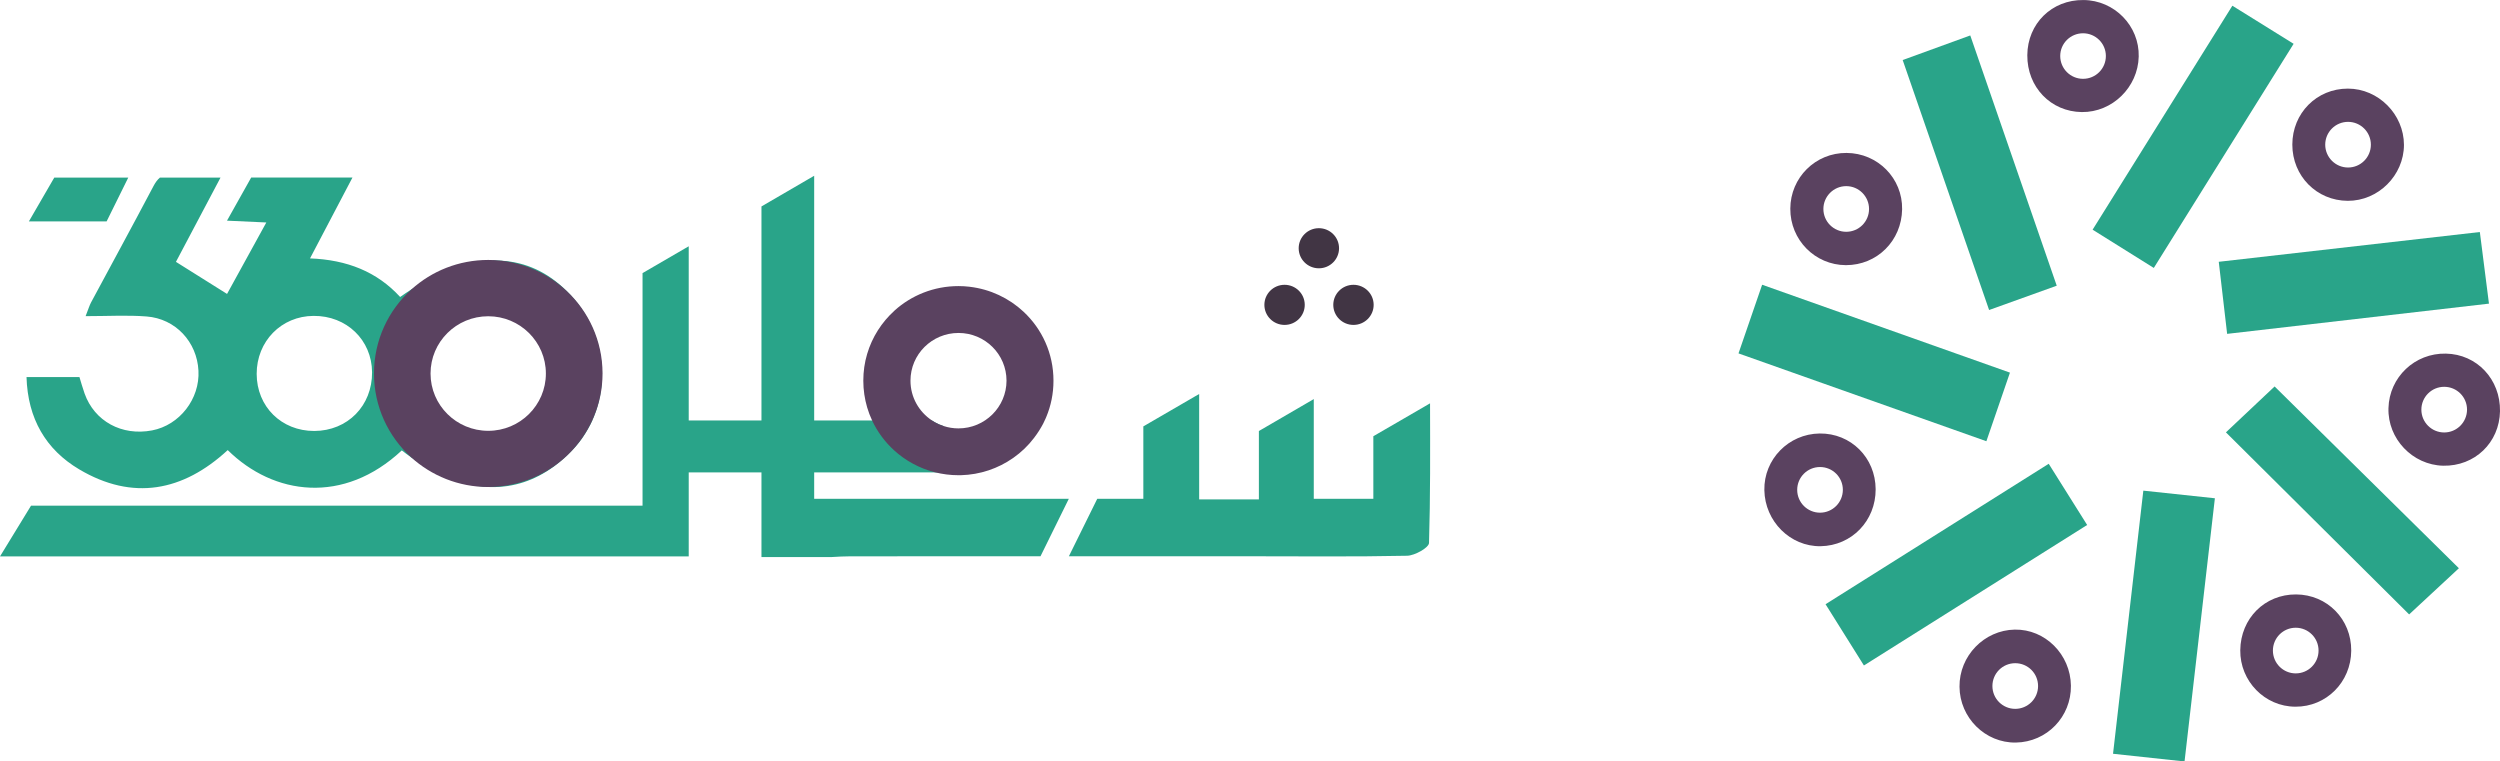
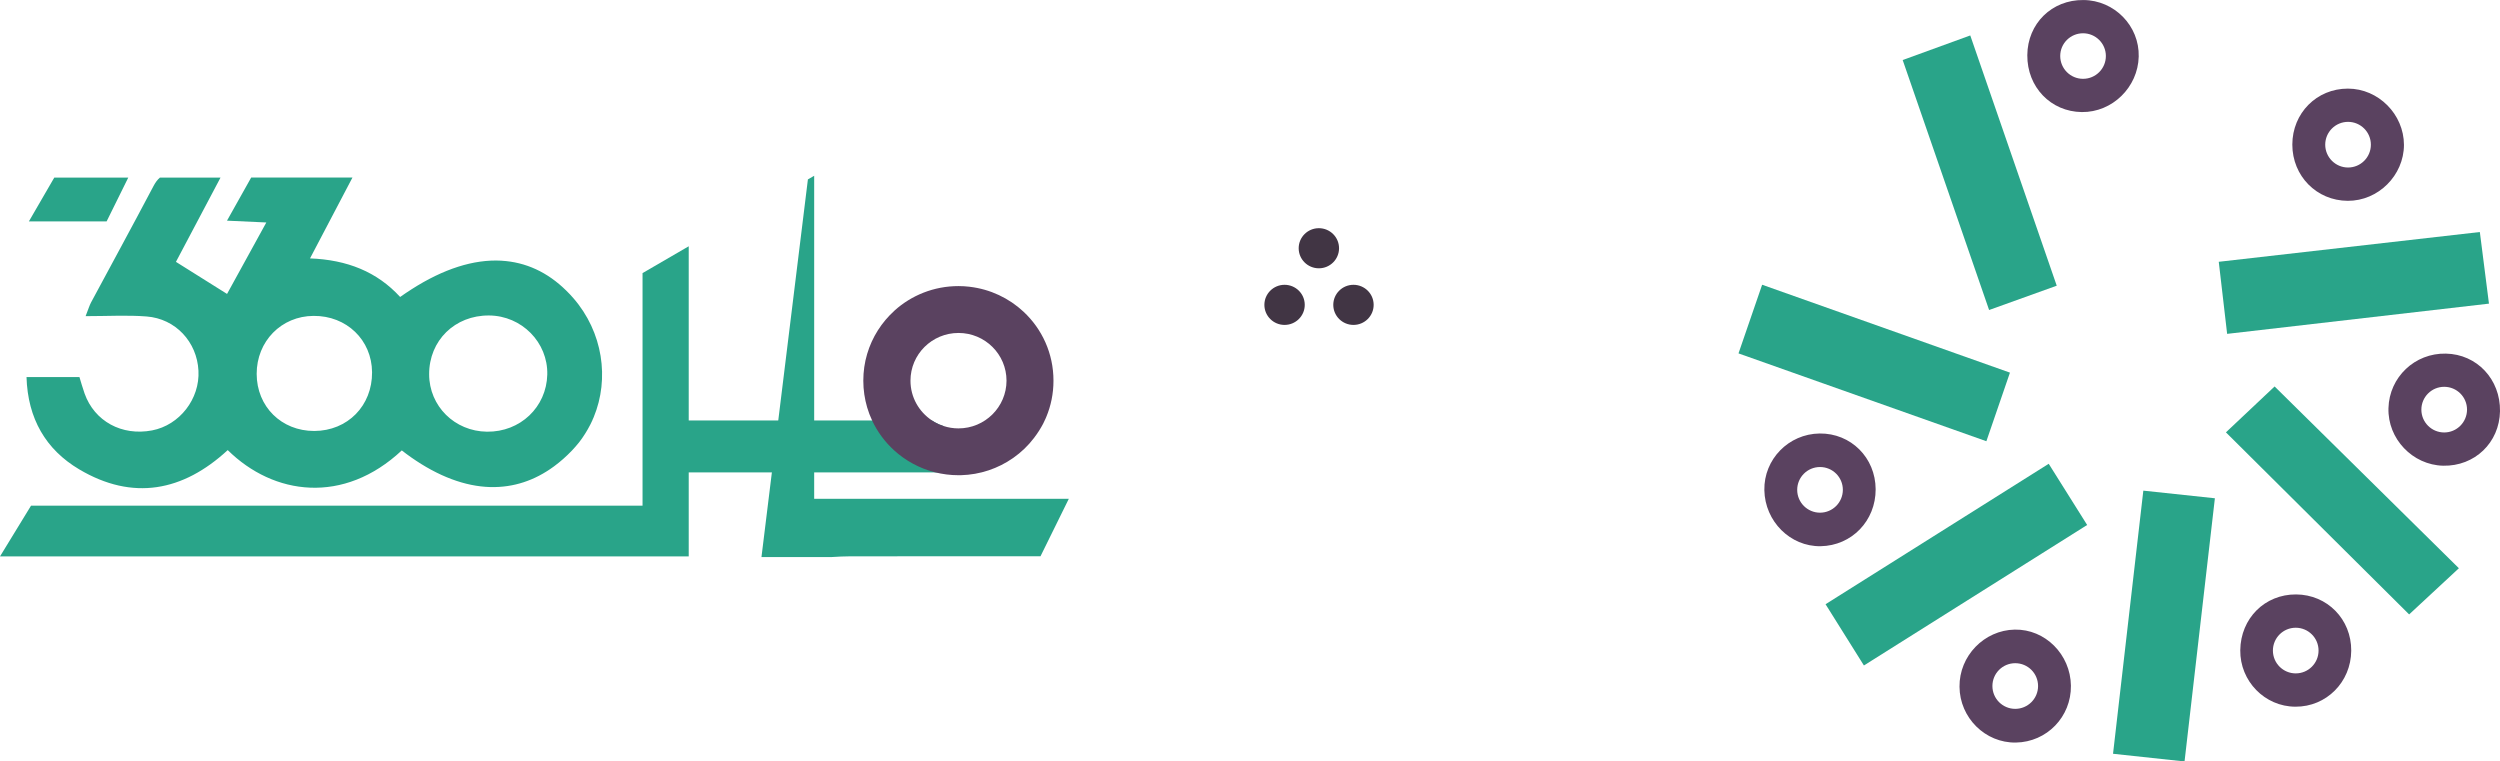
<svg xmlns="http://www.w3.org/2000/svg" width="1218" height="371" viewBox="0 0 1218 371" fill="none">
  <path d="M279.3 145.211C278.213 143.93 277.076 142.775 275.913 141.619C266.762 132.576 256.145 127.703 244.366 127.025C244.29 127 244.214 126.999 244.163 126.999C230.867 126.296 216.155 130.918 200.432 140.991C200.432 141.016 200.406 141.016 200.406 141.016C198.586 142.172 196.792 143.378 194.946 144.684C183.723 132.425 169.137 126.572 151.038 125.894C158.166 112.33 164.663 99.921 171.716 86.507H122.372L110.593 107.507C117.19 107.808 122.802 108.059 129.754 108.386C122.827 121.046 116.659 132.199 110.618 143.202C101.72 137.625 94.061 132.802 85.719 127.577C92.771 114.239 99.849 100.9 107.433 86.532H77.908C76.694 87.537 75.683 88.943 74.748 90.727C69.49 100.674 64.182 110.596 58.823 120.519C57.685 122.629 56.573 124.739 55.41 126.849C51.745 133.656 48.054 140.464 44.389 147.296C43.554 148.854 43.074 150.562 41.709 154.028C52.528 154.028 62.008 153.45 71.386 154.179C85.567 155.259 95.982 166.588 96.689 180.605C97.423 194.345 87.488 207.131 74.091 209.693C59.379 212.507 46.032 205.272 41.204 191.708C40.218 188.945 39.434 186.056 38.701 183.695H12.917C13.524 203.966 22.321 219.013 38.575 228.659C64.687 244.157 89.207 239.385 110.946 219.289C133.368 241.394 167.418 245.941 195.755 219.44C197.247 220.62 198.763 221.726 200.255 222.781C213.577 232.125 226.62 236.973 238.88 237.3H239.31C250.154 237.501 260.443 234.16 269.796 227.302C269.897 227.252 269.998 227.151 270.099 227.076C273.031 224.916 275.862 222.404 278.618 219.54C279.831 218.259 280.994 216.928 282.081 215.571C283.117 214.24 284.103 212.884 284.988 211.427C285.165 211.175 285.316 210.924 285.468 210.648C285.797 210.145 286.075 209.618 286.378 209.116C286.757 208.462 287.086 207.809 287.44 207.156C287.566 206.98 287.642 206.779 287.743 206.579C288.046 205.951 288.35 205.348 288.628 204.72C288.653 204.669 288.678 204.619 288.678 204.544C288.881 204.117 289.058 203.665 289.26 203.238C297.02 184.473 293.734 161.765 279.3 145.211ZM153.111 209.97C137.11 209.995 125.077 198.088 125.052 182.162C125.027 166.287 137.059 153.978 152.782 153.903C168.859 153.777 181.144 165.633 181.271 181.333C181.397 197.661 169.365 209.919 153.111 209.97ZM237.262 210.321C221.489 210.145 209.102 197.837 209.077 182.363C209.026 165.91 221.615 153.576 238.273 153.702C254.174 153.802 266.99 166.814 266.636 182.464C266.257 198.389 253.44 210.522 237.262 210.321Z" fill="#29A489" />
-   <path d="M275.938 141.619C267.495 133.732 256.55 128.406 244.391 127.025C244.315 127 244.239 127 244.189 127C242.116 126.748 239.992 126.648 237.869 126.648C223.46 126.648 210.341 132.074 200.457 140.991C200.457 141.016 200.432 141.016 200.432 141.016C189.234 151.114 182.206 165.734 182.206 181.961C182.206 198.113 189.158 212.632 200.255 222.756C210.164 231.748 223.359 237.275 237.869 237.275C238.198 237.275 238.552 237.275 238.88 237.25H239.31C250.635 236.948 261.125 233.306 269.796 227.252C269.897 227.202 269.998 227.101 270.099 227.026C274.624 223.811 278.694 219.942 282.081 215.521C283.117 214.19 284.103 212.833 284.988 211.376C285.165 211.125 285.316 210.874 285.468 210.598C285.797 210.095 286.075 209.568 286.378 209.065C286.757 208.412 287.086 207.759 287.44 207.106C287.566 206.93 287.642 206.729 287.743 206.528C288.047 205.9 288.35 205.297 288.628 204.669C288.653 204.619 288.679 204.569 288.679 204.494C288.881 204.067 289.058 203.614 289.26 203.187C292.041 196.631 293.557 189.447 293.557 181.911C293.532 166.061 286.783 151.717 275.938 141.619ZM237.869 209.894C222.348 209.894 209.76 197.41 209.76 181.986C209.76 166.563 222.323 154.078 237.869 154.078C253.365 154.078 265.953 166.563 265.953 181.986C265.953 197.41 253.365 209.894 237.869 209.894Z" fill="#5A4260" />
  <path d="M62.488 86.532L51.947 107.858H14.08L26.441 86.532H62.488Z" fill="#29A489" />
-   <path d="M396.668 243.002H520.734L506.932 271.01C479.227 271.01 451.117 271.01 414.413 271.035C411.278 271.035 408.169 271.211 404.883 271.412H370.985V100.574L393.609 87.411L396.668 85.627V243.002Z" fill="#29A489" />
-   <path d="M696.216 264.53C696.14 266.815 689.315 270.684 685.548 270.759C659.638 271.312 633.652 271.01 607.691 271.01H520.759L534.586 243.002H557.033V207.734L579.329 194.797L582.387 193.014L584.233 191.959V243.303H613.328V209.97L615.881 208.513L616.867 207.935L639.491 194.772L640.073 194.421V243.002H669.092V212.532L676.018 208.513L677.029 207.935L696.721 196.506C696.772 219.515 696.898 242.022 696.216 264.53Z" fill="#29A489" />
+   <path d="M396.668 243.002H520.734L506.932 271.01C479.227 271.01 451.117 271.01 414.413 271.035C411.278 271.035 408.169 271.211 404.883 271.412H370.985L393.609 87.411L396.668 85.627V243.002Z" fill="#29A489" />
  <path d="M335.545 119.991V271.086H-0L15.116 246.368H313.047V133.053L333.371 121.247L335.545 119.991Z" fill="#29A489" />
  <path d="M455.288 205.649C454.858 205.398 454.428 205.122 453.999 204.845H335.039V230.141H459.686V207.583C458.144 207.081 456.678 206.428 455.288 205.649Z" fill="#29A489" />
  <path d="M498.666 151.868C491.613 145.287 482.487 140.891 472.376 139.71C472.326 139.685 472.25 139.685 472.224 139.685C470.48 139.484 468.736 139.383 466.967 139.383C454.959 139.383 444.039 143.905 435.798 151.315C435.798 151.34 435.773 151.34 435.773 151.366C429.58 156.967 424.903 164.227 422.477 172.441C421.238 176.561 420.606 180.956 420.606 185.478C420.606 190 421.263 194.345 422.477 198.49C423.109 200.675 423.943 202.811 424.878 204.82C427.457 210.397 431.147 215.32 435.621 219.415C441.107 224.413 447.831 228.106 455.263 230.04C455.364 230.065 455.465 230.09 455.566 230.116C459.181 231.02 463.023 231.522 466.916 231.522H468.104C477.558 231.271 486.279 228.232 493.484 223.208C493.585 223.157 493.686 223.082 493.736 223.032C497.528 220.369 500.915 217.129 503.696 213.461C504.555 212.356 505.364 211.201 506.123 210.02C506.274 209.819 506.426 209.593 506.527 209.367C506.805 208.94 507.058 208.513 507.285 208.111C507.589 207.583 507.892 207.006 508.195 206.478C508.271 206.327 508.347 206.151 508.423 206.001C508.651 205.498 508.903 204.971 509.156 204.443C509.181 204.393 509.207 204.368 509.232 204.318C509.384 203.966 509.535 203.589 509.712 203.212C512.013 197.736 513.251 191.758 513.251 185.503C513.276 172.24 507.69 160.283 498.666 151.868ZM466.967 208.714C464.439 208.714 461.987 208.312 459.712 207.558C458.17 207.081 456.704 206.428 455.313 205.624C454.883 205.373 454.454 205.096 454.024 204.82C447.73 200.65 443.584 193.541 443.584 185.478C443.584 172.617 454.049 162.217 466.992 162.217C479.909 162.217 490.374 172.617 490.374 185.478C490.349 198.314 479.858 208.714 466.967 208.714Z" fill="#5A4260" />
  <path d="M659.41 158.299C664.841 158.299 669.244 153.924 669.244 148.527C669.244 143.13 664.841 138.756 659.41 138.756C653.98 138.756 649.577 143.13 649.577 148.527C649.577 153.924 653.98 158.299 659.41 158.299Z" fill="#413544" />
  <path d="M642.55 130.717C647.981 130.717 652.383 126.342 652.383 120.946C652.383 115.549 647.981 111.174 642.55 111.174C637.119 111.174 632.717 115.549 632.717 120.946C632.717 126.342 637.119 130.717 642.55 130.717Z" fill="#413544" />
  <path d="M625.841 158.299C631.272 158.299 635.674 153.924 635.674 148.527C635.674 143.13 631.272 138.756 625.841 138.756C620.41 138.756 616.008 143.13 616.008 148.527C616.008 153.924 620.41 158.299 625.841 158.299Z" fill="#413544" />
  <path d="M979.245 181.547C975.362 192.835 971.729 203.43 967.763 214.968C927.462 200.684 887.689 186.595 847 172.172C850.856 160.967 854.545 150.233 858.511 138.722C898.978 153.062 938.751 167.179 979.245 181.547Z" fill="#29A489" />
  <path d="M1044.23 239.043C1056.18 240.319 1067.06 241.484 1079.09 242.759C1074.16 285.528 1069.28 327.77 1064.31 370.983C1052.72 369.735 1041.62 368.542 1029.47 367.238C1034.38 324.553 1039.24 282.339 1044.23 239.043Z" fill="#29A489" />
  <path d="M1080.98 127.545C1123.64 122.691 1165.19 117.948 1208.18 113.039C1209.62 124.383 1211.03 135.616 1212.62 147.931C1169.9 152.868 1127.94 157.722 1085.06 162.659C1083.7 150.788 1082.4 139.693 1080.98 127.545Z" fill="#29A489" />
  <path d="M998.133 225.952C1004.62 236.27 1010.45 245.561 1016.86 255.768C980.687 278.539 944.936 301.033 908.102 324.221C901.89 314.319 895.871 304.694 889.408 294.377C925.77 271.522 961.55 249.001 998.133 225.952Z" fill="#29A489" />
  <path d="M1002.04 139.194C990.561 143.327 980.271 147.015 969.093 151.037C955.059 110.459 941.191 70.298 926.99 29.249C937.891 25.282 948.319 21.483 959.913 17.267C973.975 58.038 987.843 98.117 1002.04 139.194Z" fill="#29A489" />
  <path d="M1197.97 276.847C1189.71 284.53 1181.5 292.157 1173.73 299.341C1144.61 270.412 1114.49 240.457 1084.47 210.641C1092.35 203.208 1100.67 195.359 1108.19 188.286C1137.12 216.799 1167.38 246.643 1197.97 276.847Z" fill="#29A489" />
-   <path d="M1049.33 130.54C1039.13 124.161 1029.67 118.253 1019.52 111.902C1042.32 75.401 1064.81 39.344 1087.61 2.788C1097.71 9.057 1107.22 14.964 1117.45 21.344C1094.74 57.761 1072.27 93.79 1049.33 130.54Z" fill="#29A489" />
  <path d="M1143.91 43.172C1128.71 43.144 1116.84 55.126 1116.82 70.436C1116.82 85.746 1128.66 97.756 1143.8 97.839C1158.67 97.923 1171.15 85.469 1171.21 70.603C1171.18 55.653 1158.72 43.172 1143.91 43.172ZM1143.97 81.614C1137.84 81.614 1132.85 76.594 1132.85 70.492C1132.85 64.362 1137.81 59.37 1143.97 59.37C1150.1 59.37 1155.09 64.334 1155.09 70.492C1155.09 76.621 1150.13 81.614 1143.97 81.614Z" fill="#5A4260" />
  <path d="M1191.65 172.283C1176.5 171.95 1164.05 183.766 1163.66 198.854C1163.22 213.748 1175.37 226.534 1190.29 226.895C1205.68 227.228 1217.72 215.662 1218 200.352C1218.25 184.82 1206.76 172.56 1191.65 172.283ZM1190.81 210.697C1184.68 210.697 1179.69 205.732 1179.69 199.575C1179.69 193.445 1184.66 188.453 1190.81 188.453C1196.97 188.453 1201.94 193.418 1201.94 199.575C1201.91 205.732 1196.94 210.697 1190.81 210.697Z" fill="#5A4260" />
  <path d="M886.551 211.197C871.408 211.391 859.315 223.761 859.592 238.794C859.87 254.021 872.24 266.336 886.995 266.114C902.139 265.864 913.871 253.743 913.816 238.35C913.733 222.957 901.751 211.03 886.551 211.197ZM886.718 249.777C880.588 249.777 875.596 244.813 875.596 238.655C875.596 232.525 880.561 227.533 886.718 227.533C892.875 227.533 897.84 232.498 897.84 238.655C897.812 244.813 892.848 249.777 886.718 249.777Z" fill="#5A4260" />
  <path d="M981.575 306.746C966.681 307.024 954.505 319.56 954.672 334.593C954.782 349.709 967.236 362.024 982.13 361.774C997.246 361.525 1009.14 349.21 1008.95 334.066C1008.76 318.811 996.359 306.441 981.575 306.746ZM981.825 345.355C975.695 345.355 970.703 340.39 970.703 334.233C970.703 328.075 975.668 323.11 981.825 323.11C987.982 323.11 992.947 328.075 992.947 334.233C992.947 340.39 987.955 345.355 981.825 345.355Z" fill="#5A4260" />
  <path d="M1015.05 0.015C999.659 -0.152 987.816 11.497 987.705 26.891C987.594 42.395 999.132 54.433 1014.28 54.599C1029.11 54.766 1041.62 42.506 1041.98 27.584C1042.37 12.634 1030.17 0.126 1015.05 0.015ZM1014.86 38.401C1008.73 38.401 1003.74 33.437 1003.74 27.279C1003.74 21.177 1008.7 16.212 1014.86 16.212C1020.99 16.212 1025.98 21.177 1025.98 27.279C1025.98 33.437 1021.02 38.401 1014.86 38.401Z" fill="#5A4260" />
-   <path d="M899.643 74.513C884.499 74.402 872.295 86.523 872.24 101.667C872.157 116.866 884.277 129.125 899.31 129.181C914.51 129.209 926.464 117.31 926.713 101.944C926.963 86.884 914.842 74.597 899.643 74.513ZM899.477 112.928C893.347 112.928 888.355 107.963 888.355 101.806C888.355 95.704 893.319 90.683 899.477 90.683C905.634 90.683 910.599 95.704 910.599 101.806C910.599 107.963 905.634 112.928 899.477 112.928Z" fill="#5A4260" />
  <path d="M1118.65 289.606C1103.42 289.523 1091.66 301.255 1091.46 316.76C1091.27 331.82 1103.39 344.274 1118.34 344.301C1133.4 344.385 1145.41 332.292 1145.52 317.037C1145.63 301.727 1133.85 289.689 1118.65 289.606ZM1118.48 328.076C1112.35 328.076 1107.36 323.111 1107.36 316.954C1107.36 310.824 1112.32 305.832 1118.48 305.832C1124.61 305.832 1129.6 310.796 1129.6 316.954C1129.6 323.083 1124.64 328.076 1118.48 328.076Z" fill="#5A4260" />
</svg>